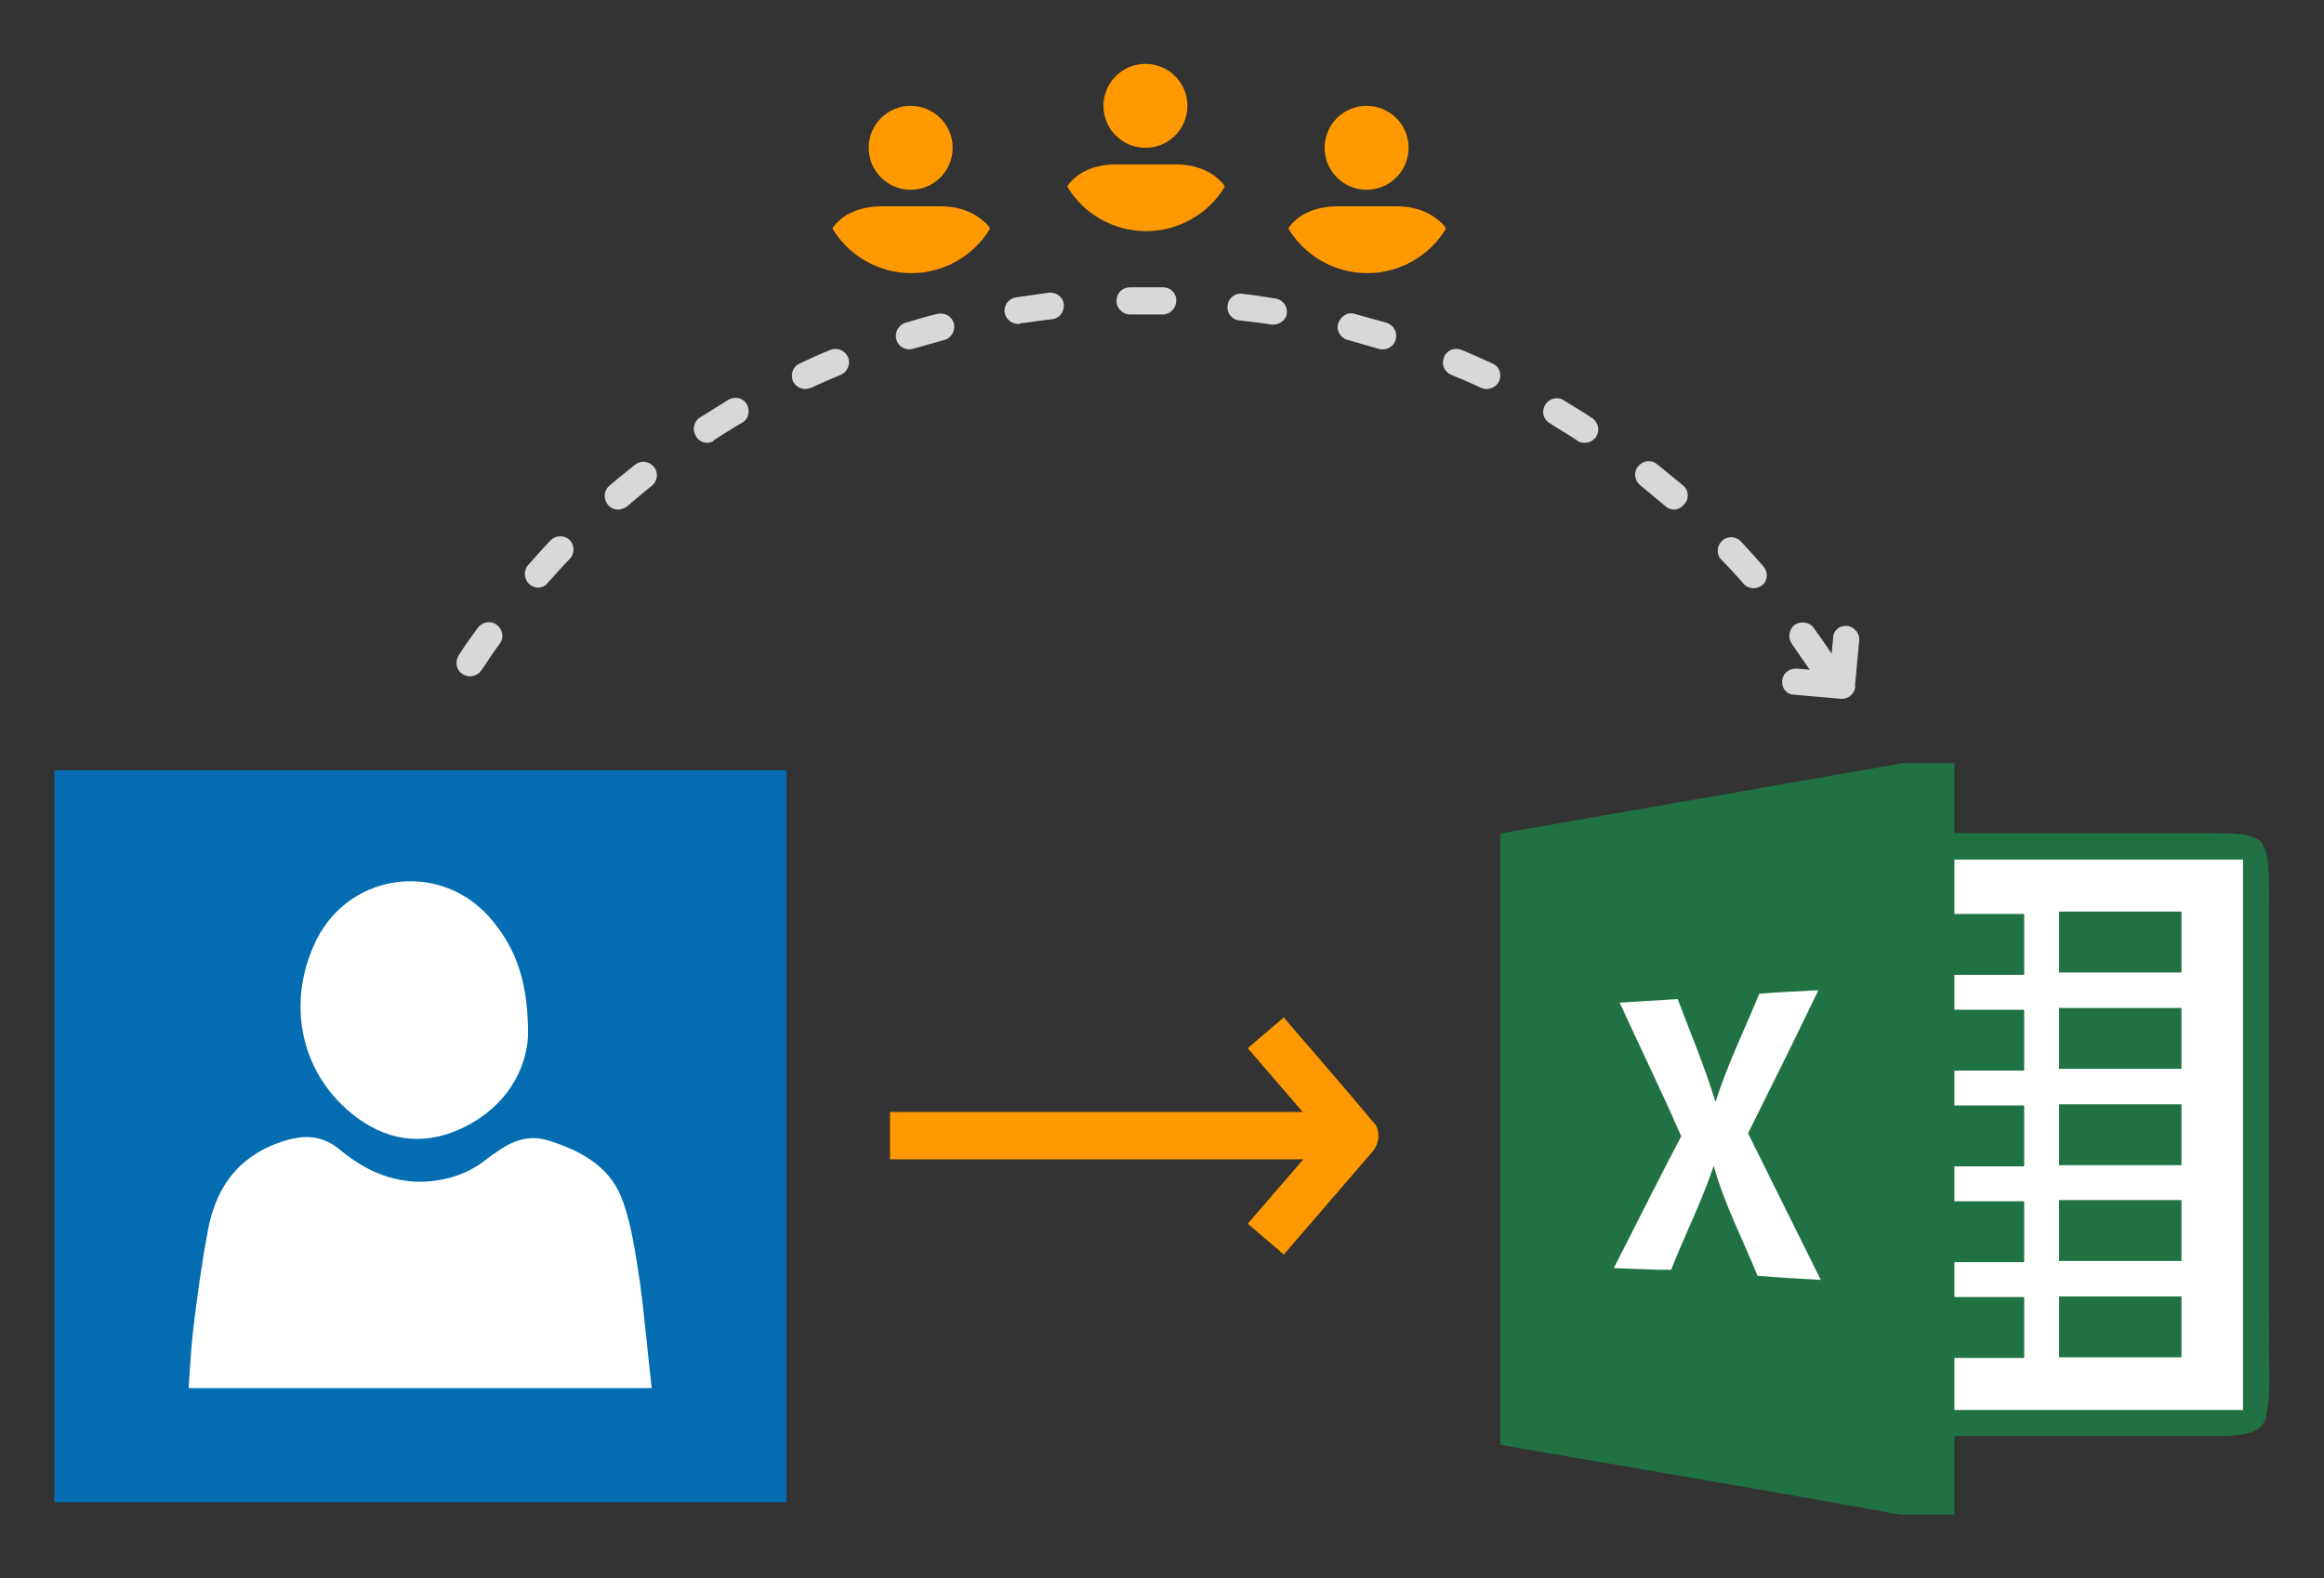
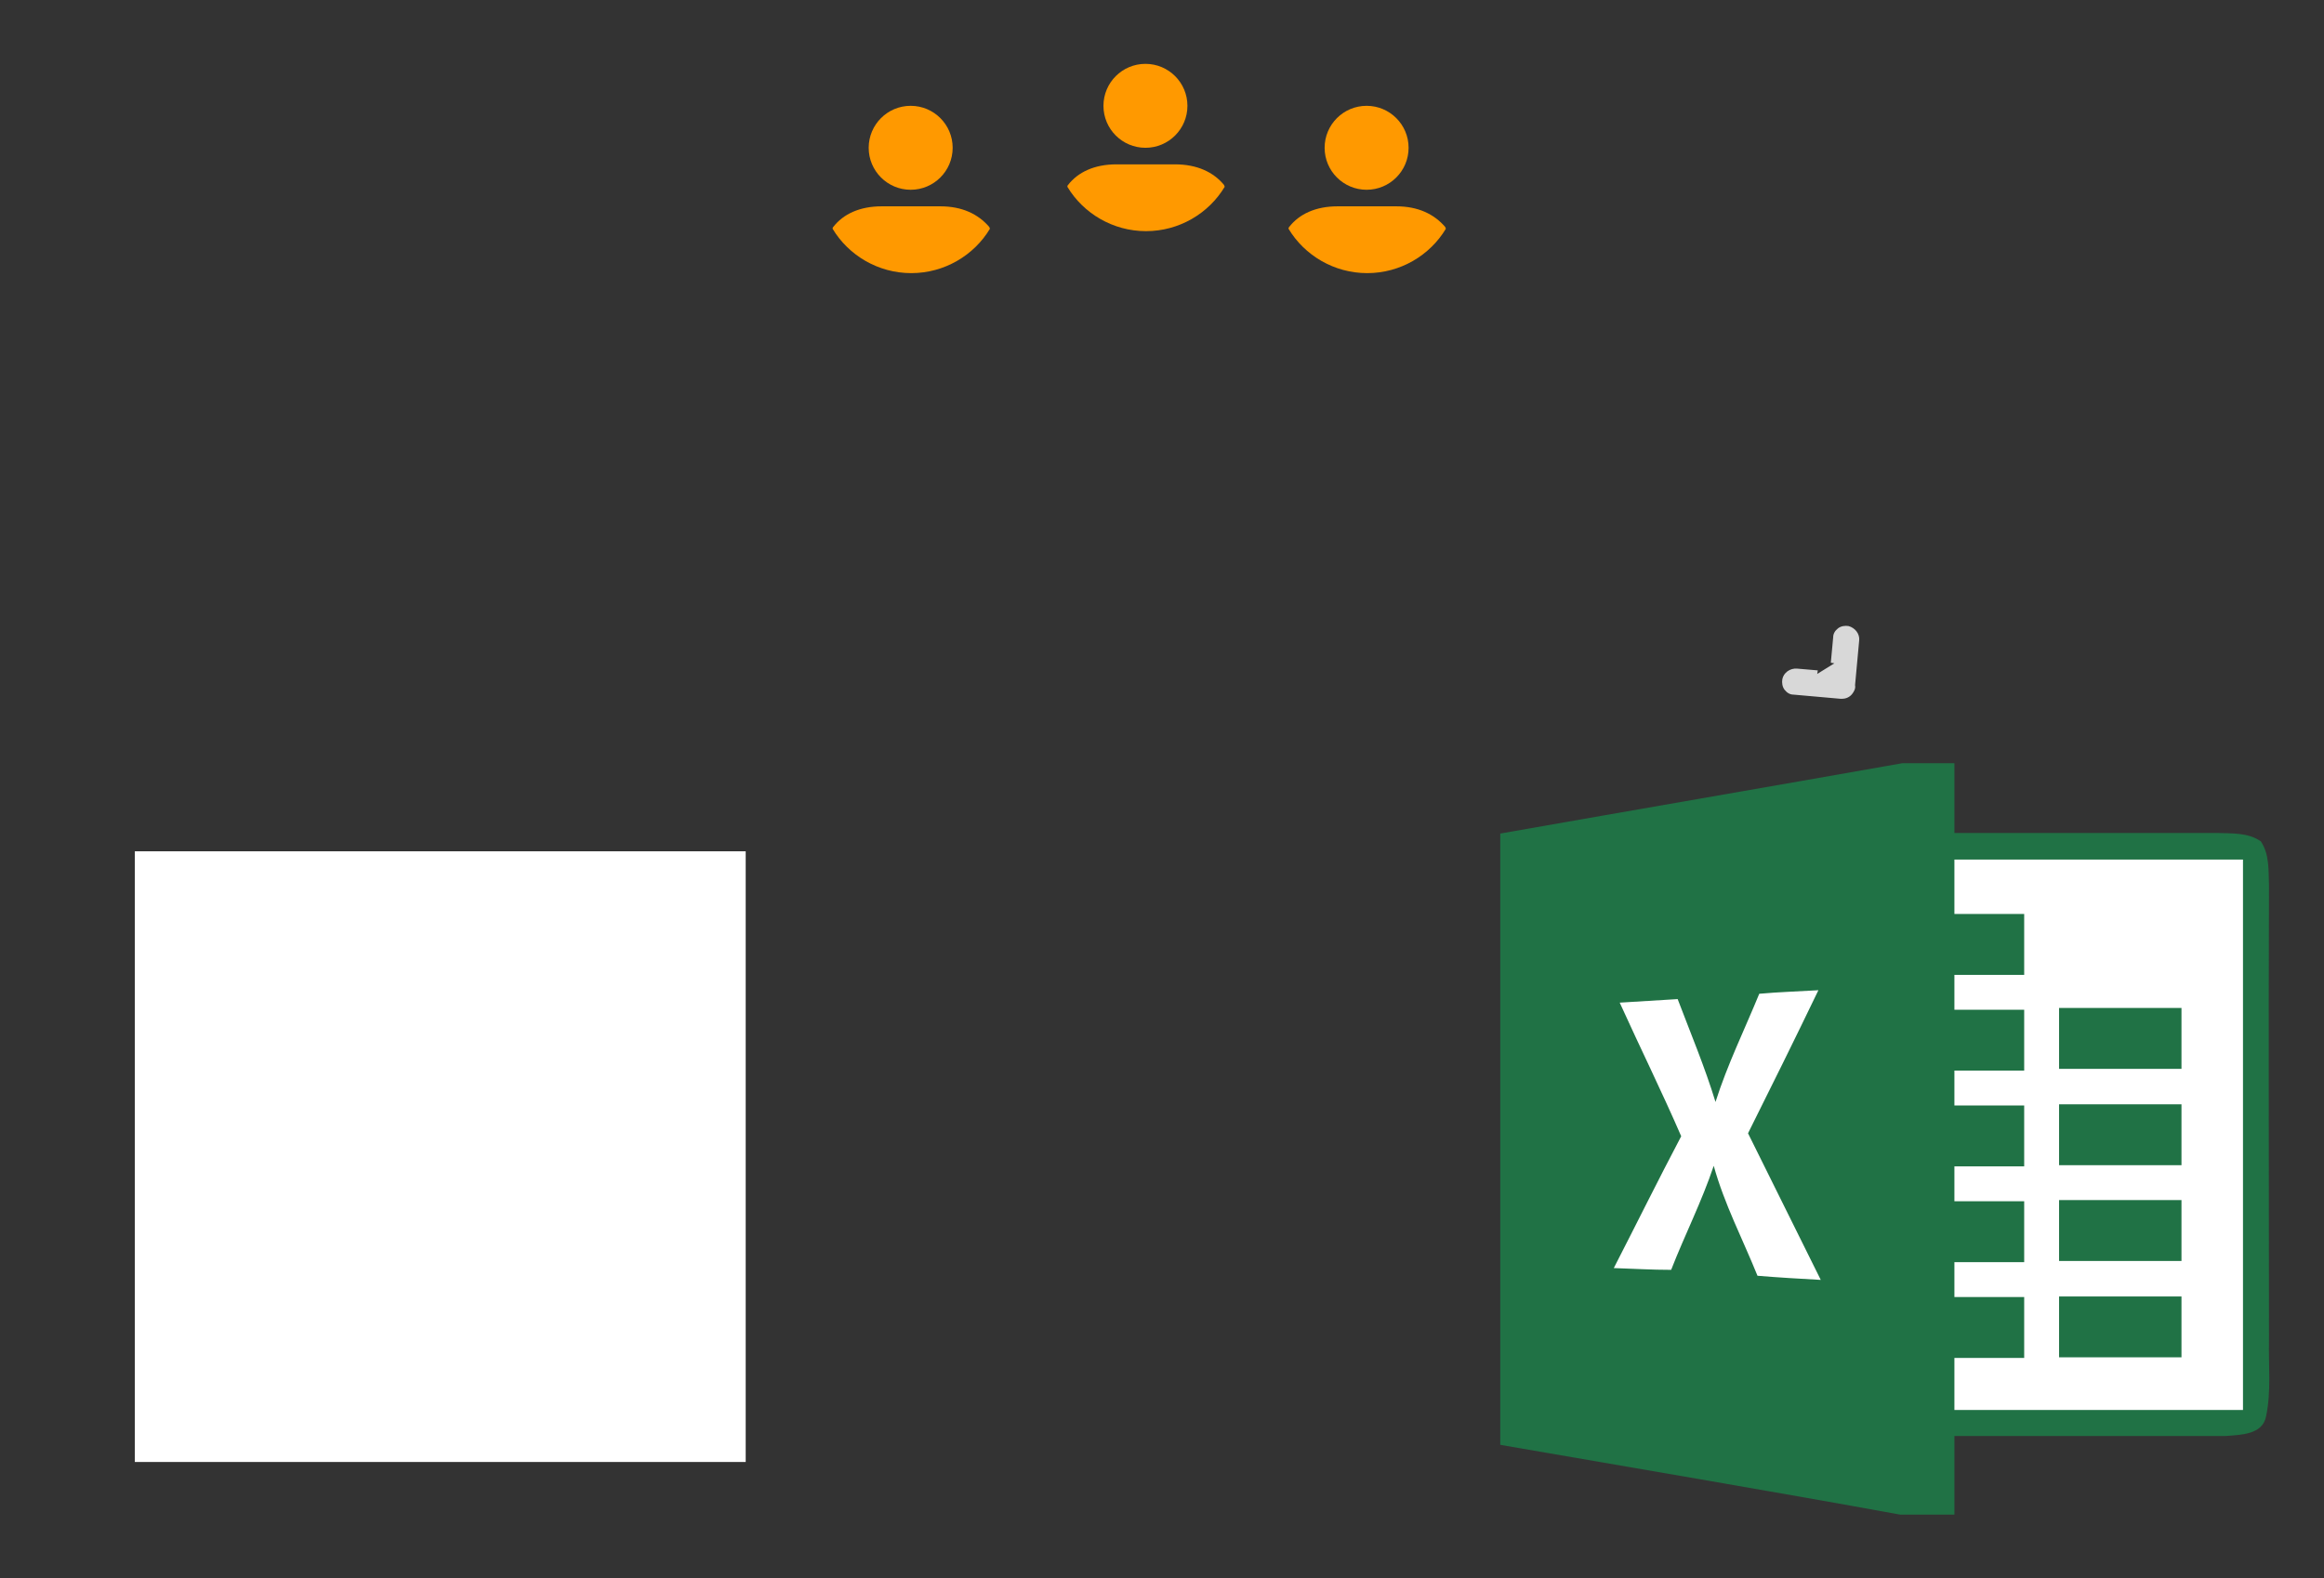
<svg xmlns="http://www.w3.org/2000/svg" version="1.1" id="Layer_1" x="0px" y="0px" viewBox="0 0 393 267" style="enable-background:new 0 0 393 267;" xml:space="preserve">
  <rect x="0" y="0" width="393" height="267" fill="#333333" stroke="none" />
  <g>
    <g>
      <rect x="22.8" y="144" style="fill:#FFFFFF;" width="103.3" height="103.3" />
      <g>
-         <path style="fill:#046DB2;" d="M9.2,130.3c0,41.3,0,82.5,0,123.8c41.3,0,82.5,0,123.8,0c0-41.3,0-82.5,0-123.8     C91.7,130.3,50.5,130.3,9.2,130.3z M53.5,159c5.9-11.8,21.7-13.4,29.9-3.1c4,4.9,5.9,10.4,5.9,19.1c-0.2,5.8-3.6,12.3-11.3,15.9     c-6.7,3.1-13,2-18.6-2.6C50.7,181.2,48.4,169.4,53.5,159z M31.9,234.8c0.2-3.2,0.4-6.3,0.7-9.3c0.7-5.9,1.5-11.8,2.6-17.6     c1.5-7.8,5.9-13.1,13.9-15.2c3.2-0.8,5.9-0.3,8.4,1.8c4,3.3,8.4,5.4,13.7,5.4c4-0.1,7.7-1.2,10.8-3.6c3.3-2.5,6.4-4.8,11-3.3     c5.6,1.8,10.5,4.6,12.4,10.4c1.5,4.3,2.1,8.9,2.8,13.4c0.8,5.9,1.3,11.8,2,18C83.9,234.8,58.1,234.8,31.9,234.8z" />
-       </g>
+         </g>
    </g>
    <g>
      <g>
        <circle style="fill:#FF9900;" cx="193.7" cy="17.9" r="7.1" />
        <path style="fill:#FF9900;" d="M198.7,27.8h-9.9c-3.7,0-6.5,1.3-8.2,3.5c-0.1,0.1-0.1,0.2-0.1,0.3c2.7,4.5,7.7,7.5,13.3,7.5     c5.6,0,10.6-3,13.3-7.5c0-0.1-0.1-0.2-0.1-0.3C205.2,29.1,202.4,27.8,198.7,27.8z" />
      </g>
      <g>
-         <path style="fill:#D8D8D8;" d="M308,114.4c-0.7,0-1.5-0.4-1.9-1c-1-1.5-2.1-3-3.1-4.5c-0.7-1-0.5-2.5,0.5-3.2     c1-0.7,2.5-0.5,3.2,0.5c1.1,1.5,2.2,3.1,3.2,4.6c0.7,1.1,0.4,2.5-0.6,3.2C308.9,114.3,308.5,114.4,308,114.4z M79.5,114.4     c-0.4,0-0.9-0.1-1.3-0.4c-1.1-0.7-1.3-2.1-0.6-3.2c1-1.6,2.1-3.1,3.2-4.6c0.7-1,2.2-1.3,3.2-0.5c1,0.7,1.3,2.2,0.5,3.2     c-1.1,1.5-2.1,3-3.1,4.5C81,114,80.2,114.4,79.5,114.4z M296.5,99.5c-0.6,0-1.3-0.3-1.7-0.8c-1.2-1.4-2.4-2.7-3.7-4     c-0.9-0.9-0.8-2.4,0.1-3.2c0.9-0.9,2.4-0.8,3.2,0.1c1.3,1.4,2.6,2.8,3.8,4.2c0.8,0.9,0.8,2.4-0.2,3.2     C297.6,99.3,297.1,99.5,296.5,99.5z M91,99.4c-0.5,0-1.1-0.2-1.5-0.6c-0.9-0.8-1-2.3-0.2-3.2c1.2-1.4,2.5-2.8,3.8-4.2     c0.9-0.9,2.3-0.9,3.2-0.1c0.9,0.9,0.9,2.3,0.1,3.2c-1.3,1.3-2.5,2.7-3.7,4C92.3,99.1,91.6,99.4,91,99.4z M283.1,86.2     c-0.5,0-1.1-0.2-1.5-0.6c-1.4-1.2-2.8-2.3-4.2-3.5c-1-0.8-1.2-2.2-0.4-3.2c0.8-1,2.2-1.2,3.2-0.4c1.5,1.2,2.9,2.4,4.4,3.6     c1,0.8,1.1,2.3,0.2,3.2C284.3,85.9,283.7,86.2,283.1,86.2z M104.5,86.2c-0.6,0-1.3-0.3-1.7-0.8c-0.8-1-0.7-2.4,0.2-3.2     c1.4-1.2,2.9-2.4,4.4-3.6c1-0.8,2.4-0.6,3.2,0.4c0.8,1,0.6,2.4-0.4,3.2c-1.4,1.1-2.8,2.3-4.2,3.5C105.5,86,105,86.2,104.5,86.2z      M267.9,74.9c-0.4,0-0.9-0.1-1.2-0.4c-1.5-1-3.1-1.9-4.6-2.9c-1.1-0.6-1.5-2-0.8-3.1c0.6-1.1,2.1-1.5,3.1-0.8     c1.6,1,3.2,1.9,4.8,3c1.1,0.7,1.4,2.1,0.7,3.2C269.4,74.6,268.7,74.9,267.9,74.9z M119.6,74.9c-0.8,0-1.5-0.4-1.9-1.1     c-0.7-1.1-0.4-2.5,0.7-3.2c1.6-1,3.2-2,4.8-3c1.1-0.6,2.5-0.3,3.1,0.8c0.6,1.1,0.3,2.5-0.8,3.1c-1.6,0.9-3.1,1.9-4.7,2.9     C120.5,74.8,120,74.9,119.6,74.9z M251.4,65.8c-0.3,0-0.7-0.1-1-0.2c-1.6-0.8-3.3-1.5-5-2.2c-1.2-0.5-1.7-1.8-1.2-3     c0.5-1.2,1.8-1.7,3-1.2c1.7,0.7,3.5,1.5,5.2,2.3c1.2,0.5,1.6,1.9,1.1,3C253.1,65.3,252.3,65.8,251.4,65.8z M136.2,65.8     c-0.9,0-1.7-0.5-2.1-1.3c-0.5-1.2,0-2.5,1.1-3c1.7-0.8,3.4-1.6,5.2-2.3c1.2-0.5,2.5,0.1,3,1.2c0.5,1.2-0.1,2.5-1.2,3     c-1.7,0.7-3.4,1.4-5,2.2C136.8,65.7,136.5,65.8,136.2,65.8z M233.8,59.1c-0.2,0-0.4,0-0.7-0.1c-1.7-0.5-3.5-1-5.2-1.5     c-1.2-0.3-2-1.6-1.6-2.8s1.6-2,2.8-1.6c1.8,0.5,3.6,1,5.4,1.5c1.2,0.4,1.9,1.7,1.5,2.9C235.7,58.5,234.8,59.1,233.8,59.1z      M153.8,59.1c-1,0-1.9-0.6-2.2-1.6c-0.4-1.2,0.3-2.5,1.5-2.9c1.8-0.5,3.6-1.1,5.4-1.5c1.2-0.3,2.5,0.4,2.8,1.6     c0.3,1.2-0.4,2.5-1.6,2.8c-1.8,0.5-3.5,1-5.3,1.5C154.3,59,154,59.1,153.8,59.1z M215.4,54.9c-0.1,0-0.2,0-0.4,0     c-1.8-0.3-3.6-0.5-5.4-0.7c-1.3-0.1-2.2-1.3-2-2.5c0.1-1.3,1.3-2.2,2.5-2c1.9,0.2,3.7,0.5,5.6,0.8c1.3,0.2,2.1,1.4,1.9,2.6     C217.5,54,216.5,54.9,215.4,54.9z M172.2,54.8c-1.1,0-2.1-0.8-2.3-1.9c-0.2-1.3,0.7-2.4,1.9-2.6c1.9-0.3,3.7-0.5,5.6-0.8     c1.3-0.1,2.4,0.8,2.5,2c0.1,1.3-0.8,2.4-2,2.5c-1.8,0.2-3.6,0.5-5.4,0.7C172.5,54.8,172.3,54.8,172.2,54.8z M196.6,53.2     C196.6,53.2,196.6,53.2,196.6,53.2c-1.9,0-3.7,0-5.5,0c-1.2,0-2.3-1-2.3-2.3c0-1.3,1-2.3,2.3-2.3c1.9,0,3.8,0,5.6,0     c1.3,0,2.3,1.1,2.2,2.3C198.9,52.2,197.8,53.2,196.6,53.2z" />
-       </g>
+         </g>
      <path style="fill:#D8D8D8;" d="M312.6,105.9c-0.6-0.1-1.3,0-1.8,0.4c-0.5,0.4-0.8,0.9-0.8,1.5l-0.4,4.3l0.6,0.1l-2.9,1.8l0.1-0.6    l-3.5-0.3c-1.2-0.1-2.3,0.7-2.5,1.8c-0.1,0.6,0,1.3,0.4,1.8c0.4,0.5,0.9,0.8,1.5,0.8l7.9,0.7c0.1,0,0.2,0,0.3,0    c0.7,0,1.3-0.3,1.7-0.8c0.4-0.5,0.6-1,0.5-1.5l0.7-7.6C314.5,107.2,313.7,106.2,312.6,105.9z" />
      <g>
        <circle style="fill:#FF9900;" cx="231.1" cy="25" r="7.1" />
        <path style="fill:#FF9900;" d="M236.1,34.9h-9.9c-3.7,0-6.5,1.3-8.2,3.5c-0.1,0.1-0.1,0.2-0.1,0.3c2.7,4.5,7.7,7.5,13.3,7.5     s10.6-3,13.3-7.5c0-0.1-0.1-0.2-0.1-0.3C242.5,36.2,239.8,34.9,236.1,34.9z" />
      </g>
      <g>
        <circle style="fill:#FF9900;" cx="154" cy="25" r="7.1" />
        <path style="fill:#FF9900;" d="M159,34.9h-9.9c-3.7,0-6.5,1.3-8.2,3.5c-0.1,0.1-0.1,0.2-0.1,0.3c2.7,4.5,7.7,7.5,13.3,7.5     s10.6-3,13.3-7.5c0-0.1-0.1-0.2-0.1-0.3C165.4,36.2,162.7,34.9,159,34.9z" />
      </g>
    </g>
-     <path id="move_8_" style="fill:#FF9900;" d="M233.1,192.2c0,0.9-0.4,1.9-1,2.6l-15,17.4l-6.1-5.2l9.4-10.9h-69.9v-8h69.8l-9.3-10.8   l6.1-5.2l1,1.2c0.1,0.1,10.3,11.9,13.6,15.9c0.3,0.3,0.4,0.5,0.4,0.5C232.8,190.2,233.1,191.2,233.1,192.2z" />
    <g>
      <path id="path10_4_" style="fill:#207245;" d="M321.7,129.1h8.8c0,3.9,0,7.9,0,11.8c14.8,0,29.6,0,44.4,0c2.5,0.1,5.2-0.1,7.4,1.4    c1.5,2.2,1.3,4.9,1.4,7.5c-0.1,25.6,0,51.3,0,76.9c-0.1,4.3,0.4,8.7-0.5,12.9c-0.6,3.1-4.3,3.1-6.8,3.3c-15.3,0-30.6,0-45.9,0    c0,4.4,0,8.8,0,13.3h-9.2c-22.5-4.1-45.1-7.9-67.6-11.8c0-34.5,0-68.9,0-103.4C276.4,137,299.1,133.1,321.7,129.1z" />
      <path id="path48_4_" style="fill:#FFFFFF;" d="M330.5,145.4c16.3,0,32.5,0,48.8,0c0,31,0,62,0,93.1c-16.3,0-32.5,0-48.8,0    c0-3,0-5.9,0-8.8c3.9,0,7.9,0,11.8,0c0-3.4,0-6.9,0-10.3c-3.9,0-7.9,0-11.8,0c0-2,0-3.9,0-5.9c3.9,0,7.9,0,11.8,0    c0-3.4,0-6.9,0-10.3c-3.9,0-7.9,0-11.8,0c0-2,0-3.9,0-5.9c3.9,0,7.9,0,11.8,0c0-3.4,0-6.9,0-10.3c-3.9,0-7.9,0-11.8,0    c0-2,0-3.9,0-5.9c3.9,0,7.9,0,11.8,0c0-3.4,0-6.9,0-10.3c-3.9,0-7.9,0-11.8,0c0-2,0-3.9,0-5.9c3.9,0,7.9,0,11.8,0    c0-3.4,0-6.9,0-10.3c-3.9,0-7.9,0-11.8,0C330.5,151.3,330.5,148.4,330.5,145.4z" />
-       <path id="path58_4_" style="fill:#207245;" d="M348.2,154.2c6.9,0,13.8,0,20.7,0c0,3.4,0,6.9,0,10.3c-6.9,0-13.8,0-20.7,0    C348.2,161.2,348.2,157.7,348.2,154.2z" />
      <path id="path72_4_" style="fill:#FFFFFF;" d="M297.5,168.1c3.3-0.3,6.7-0.4,10-0.6c-3.9,8.1-7.9,16.2-11.9,24.2    c4.1,8.3,8.2,16.5,12.3,24.8c-3.6-0.2-7.1-0.4-10.7-0.7c-2.5-6.2-5.6-12.1-7.4-18.6c-2,6-4.9,11.7-7.2,17.6    c-3.3,0-6.5-0.2-9.7-0.3c3.8-7.4,7.5-14.9,11.4-22.3c-3.3-7.6-7-15.1-10.4-22.6c3.3-0.2,6.5-0.4,9.8-0.6    c2.2,5.8,4.6,11.5,6.4,17.4C292.1,180.1,295,174.2,297.5,168.1z" />
      <path id="path90_4_" style="fill:#207245;" d="M348.2,170.5c6.9,0,13.8,0,20.7,0c0,3.4,0,6.9,0,10.3c-6.9,0-13.8,0-20.7,0    C348.2,177.4,348.2,174,348.2,170.5z" />
      <path id="path108_4_" style="fill:#207245;" d="M348.2,186.8c6.9,0,13.8,0,20.7,0c0,3.4,0,6.9,0,10.3c-6.9,0-13.8,0-20.7,0    C348.2,193.7,348.2,190.2,348.2,186.8z" />
      <path id="path114_4_" style="fill:#207245;" d="M348.2,203c6.9,0,13.8,0,20.7,0c0,3.4,0,6.9,0,10.3c-6.9,0-13.8,0-20.7,0    C348.2,209.9,348.2,206.5,348.2,203z" />
      <path id="path120_4_" style="fill:#207245;" d="M348.2,219.3c6.9,0,13.8,0,20.7,0c0,3.4,0,6.9,0,10.3c-6.9,0-13.8,0-20.7,0    C348.2,226.2,348.2,222.7,348.2,219.3z" />
    </g>
  </g>
</svg>